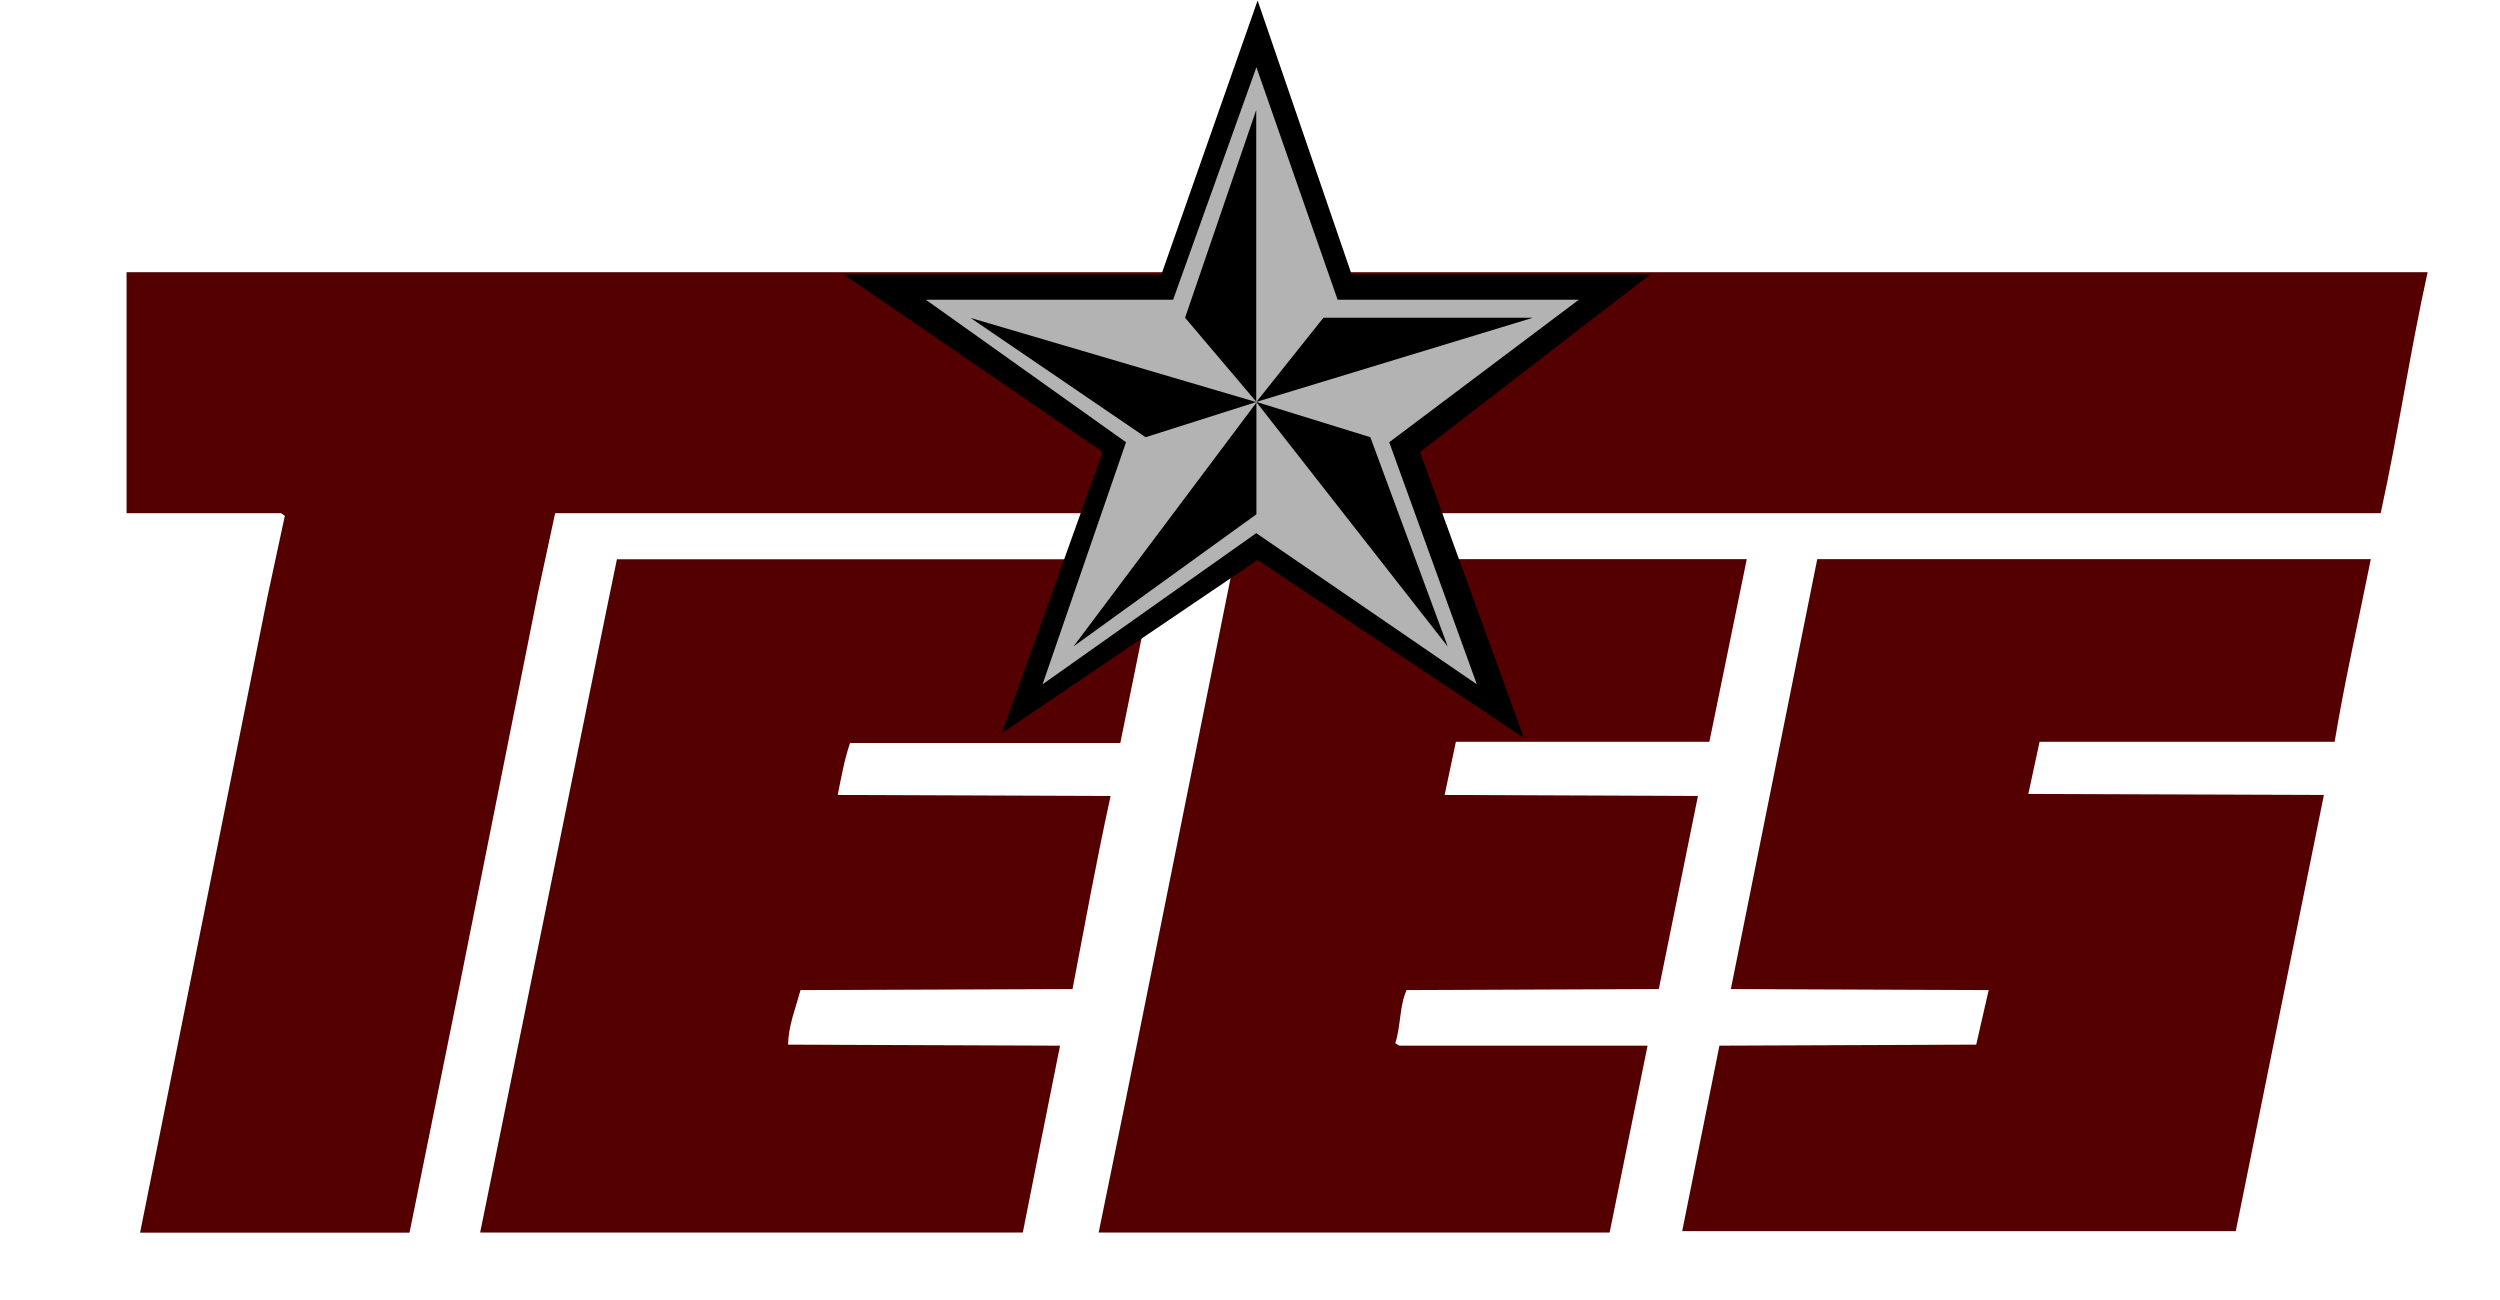
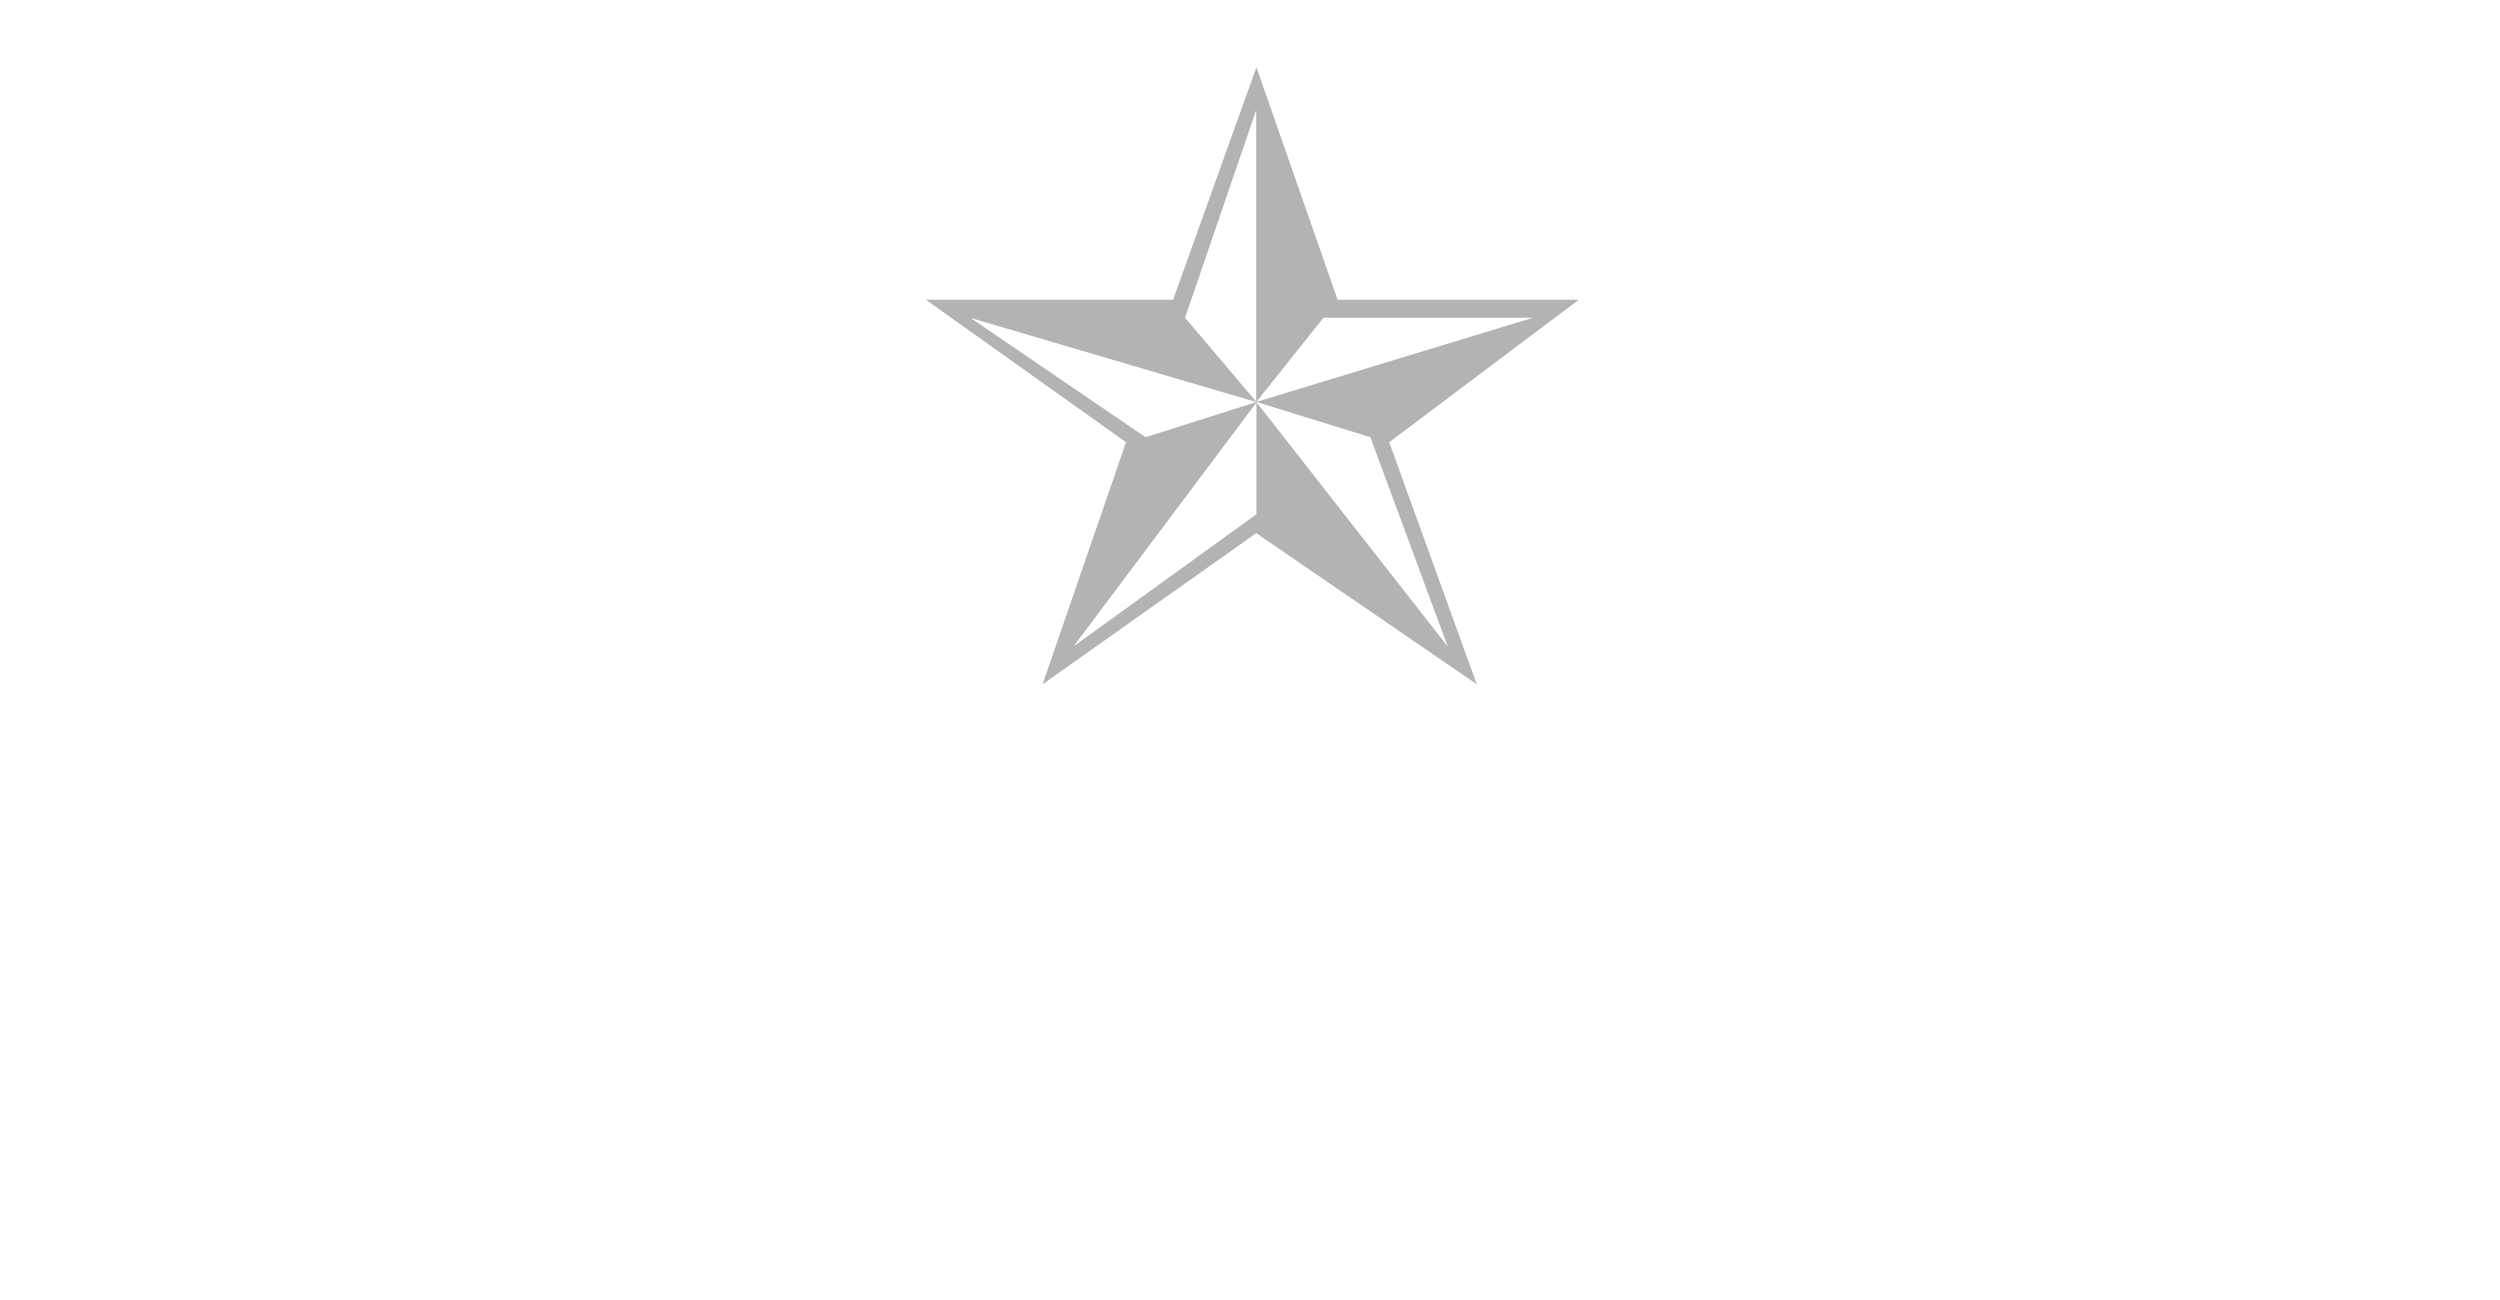
<svg xmlns="http://www.w3.org/2000/svg" id="a" viewBox="0 0 144.38 75.1">
  <defs>
    <style>.b,.c,.d{stroke-width:0px;}.c{fill:#500;}.d{fill:#b3b3b3;}</style>
  </defs>
-   <path class="c" d="M140.2,15.72c-1.02,4.61-1.7,9.31-2.71,13.92H32.06l-.98,4.55-4.58,22.93-2.85,14.07h-15.56l7.35-36.7,1.01-4.7-.21-.15H7.31v-13.92h132.89ZM35.63,32.29l-.63,3.06-3.05,15.05-4.22,20.78h31.34c.71-3.6,1.43-7.2,2.15-10.79l-15.71-.06c.03-1.12.44-2.11.72-3.15l15.71-.06c.71-3.71,1.39-7.47,2.2-11.15h-.3l-15.46-.06c.2-1,.38-2.02.71-3h15.61c.72-3.54,1.44-7.07,2.14-10.61h-31.21ZM100.88,32.29h-29.56l-.27,1.18-6.07,30.22-1.53,7.49h29.51l2.19-10.79h-14.33l-.24-.14c.32-.98.24-2.15.65-3.07l14.57-.06,2.26-11.15-14.63-.06.65-3.07h14.64l2.16-10.55ZM104.95,32.29l-4.99,24.83,14.89.06-.72,3.15-14.83.06-2.15,10.71h31.97l5.09-25.19-17.07-.06.65-3.01h17.04c.59-3.56,1.39-7.05,2.09-10.55,0,0-31.97,0-31.97,0Z" />
-   <path class="b" d="M78.06,15.85h17.24l-13.29,10.25,6,16.52-15.38-10.28-14.77,10,5.82-16.24-14.95-10.24h18.34L72.63.03l5.43,15.82Z" />
  <path class="d" d="M68.44,18.35l4.11-12v16.85l-4.11-4.85ZM72.56,3.88l-4.81,13.43h-14.28l11.56,8.23-4.82,13.98,12.34-8.73,12.74,8.73-5.06-13.98,10.95-8.23h-13.93l-4.69-13.43ZM76.43,18.35h12.1l-15.97,4.86,3.87-4.86ZM66.16,25.25l-10.11-6.89,16.5,4.86-6.39,2.03ZM79.14,25.25l4.47,12.09-11.06-14.13,6.59,2.04ZM72.56,29.7l-10.56,7.63,10.56-14.08v6.45Z" />
</svg>